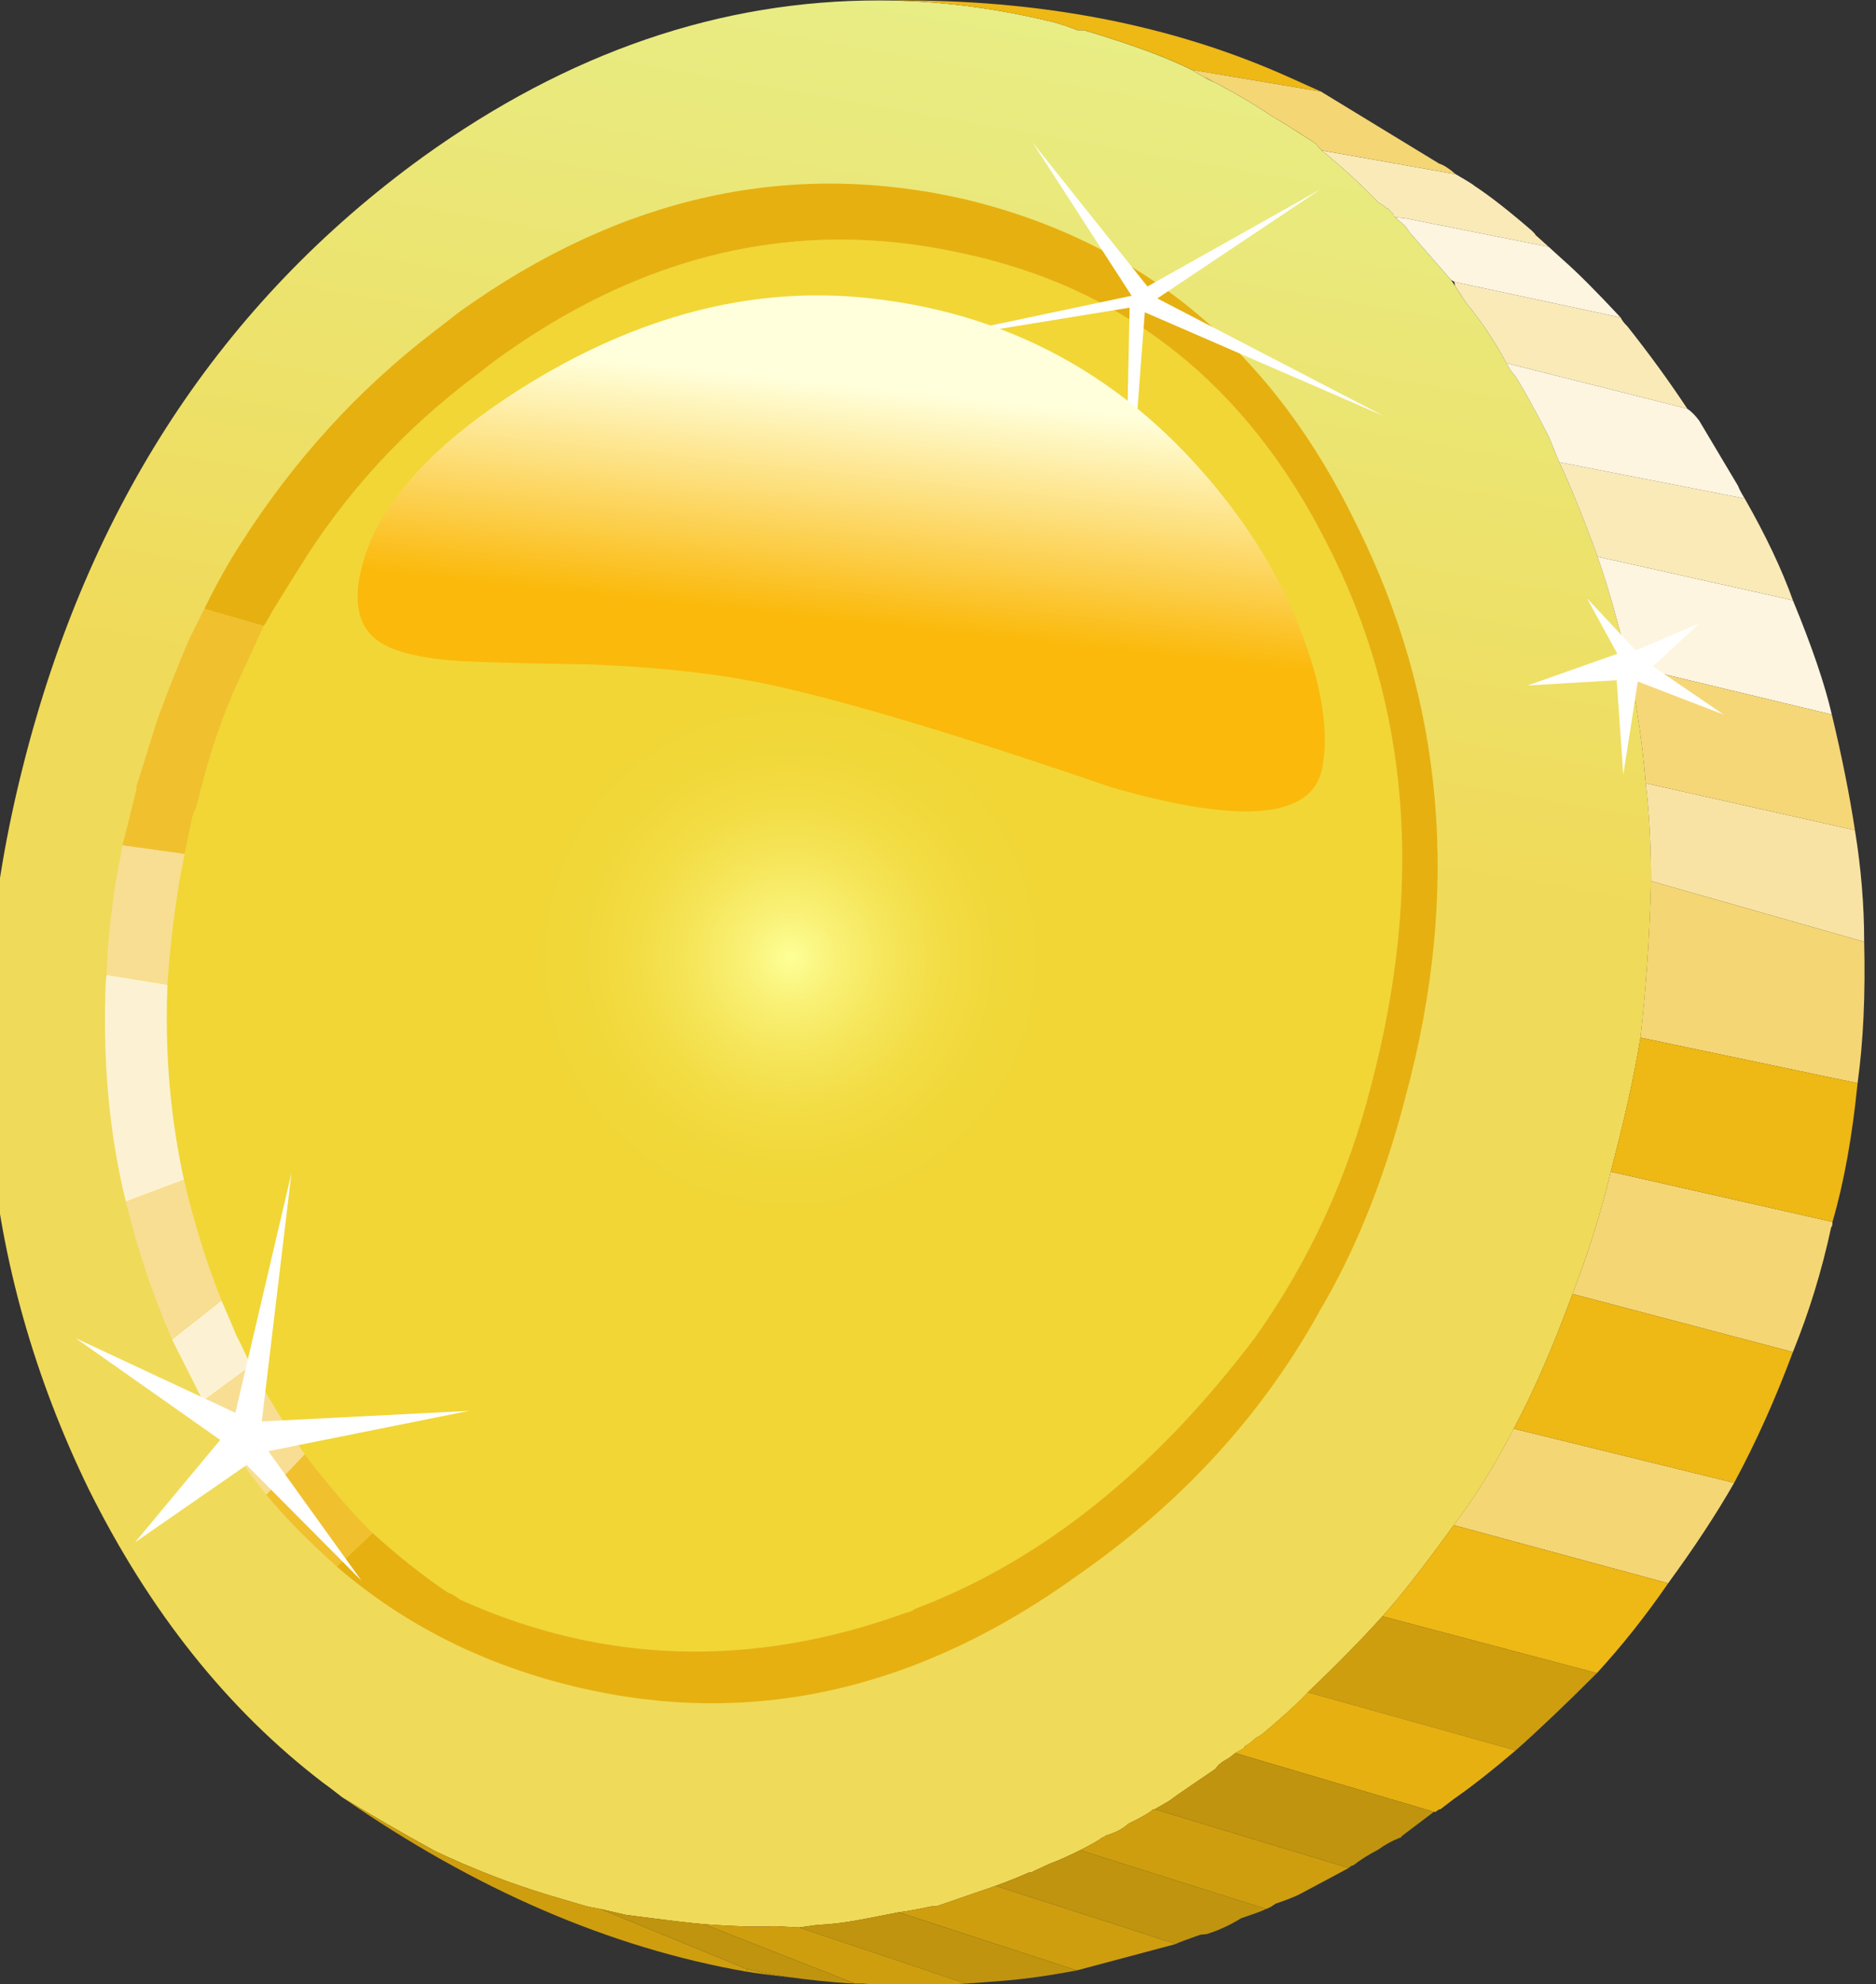
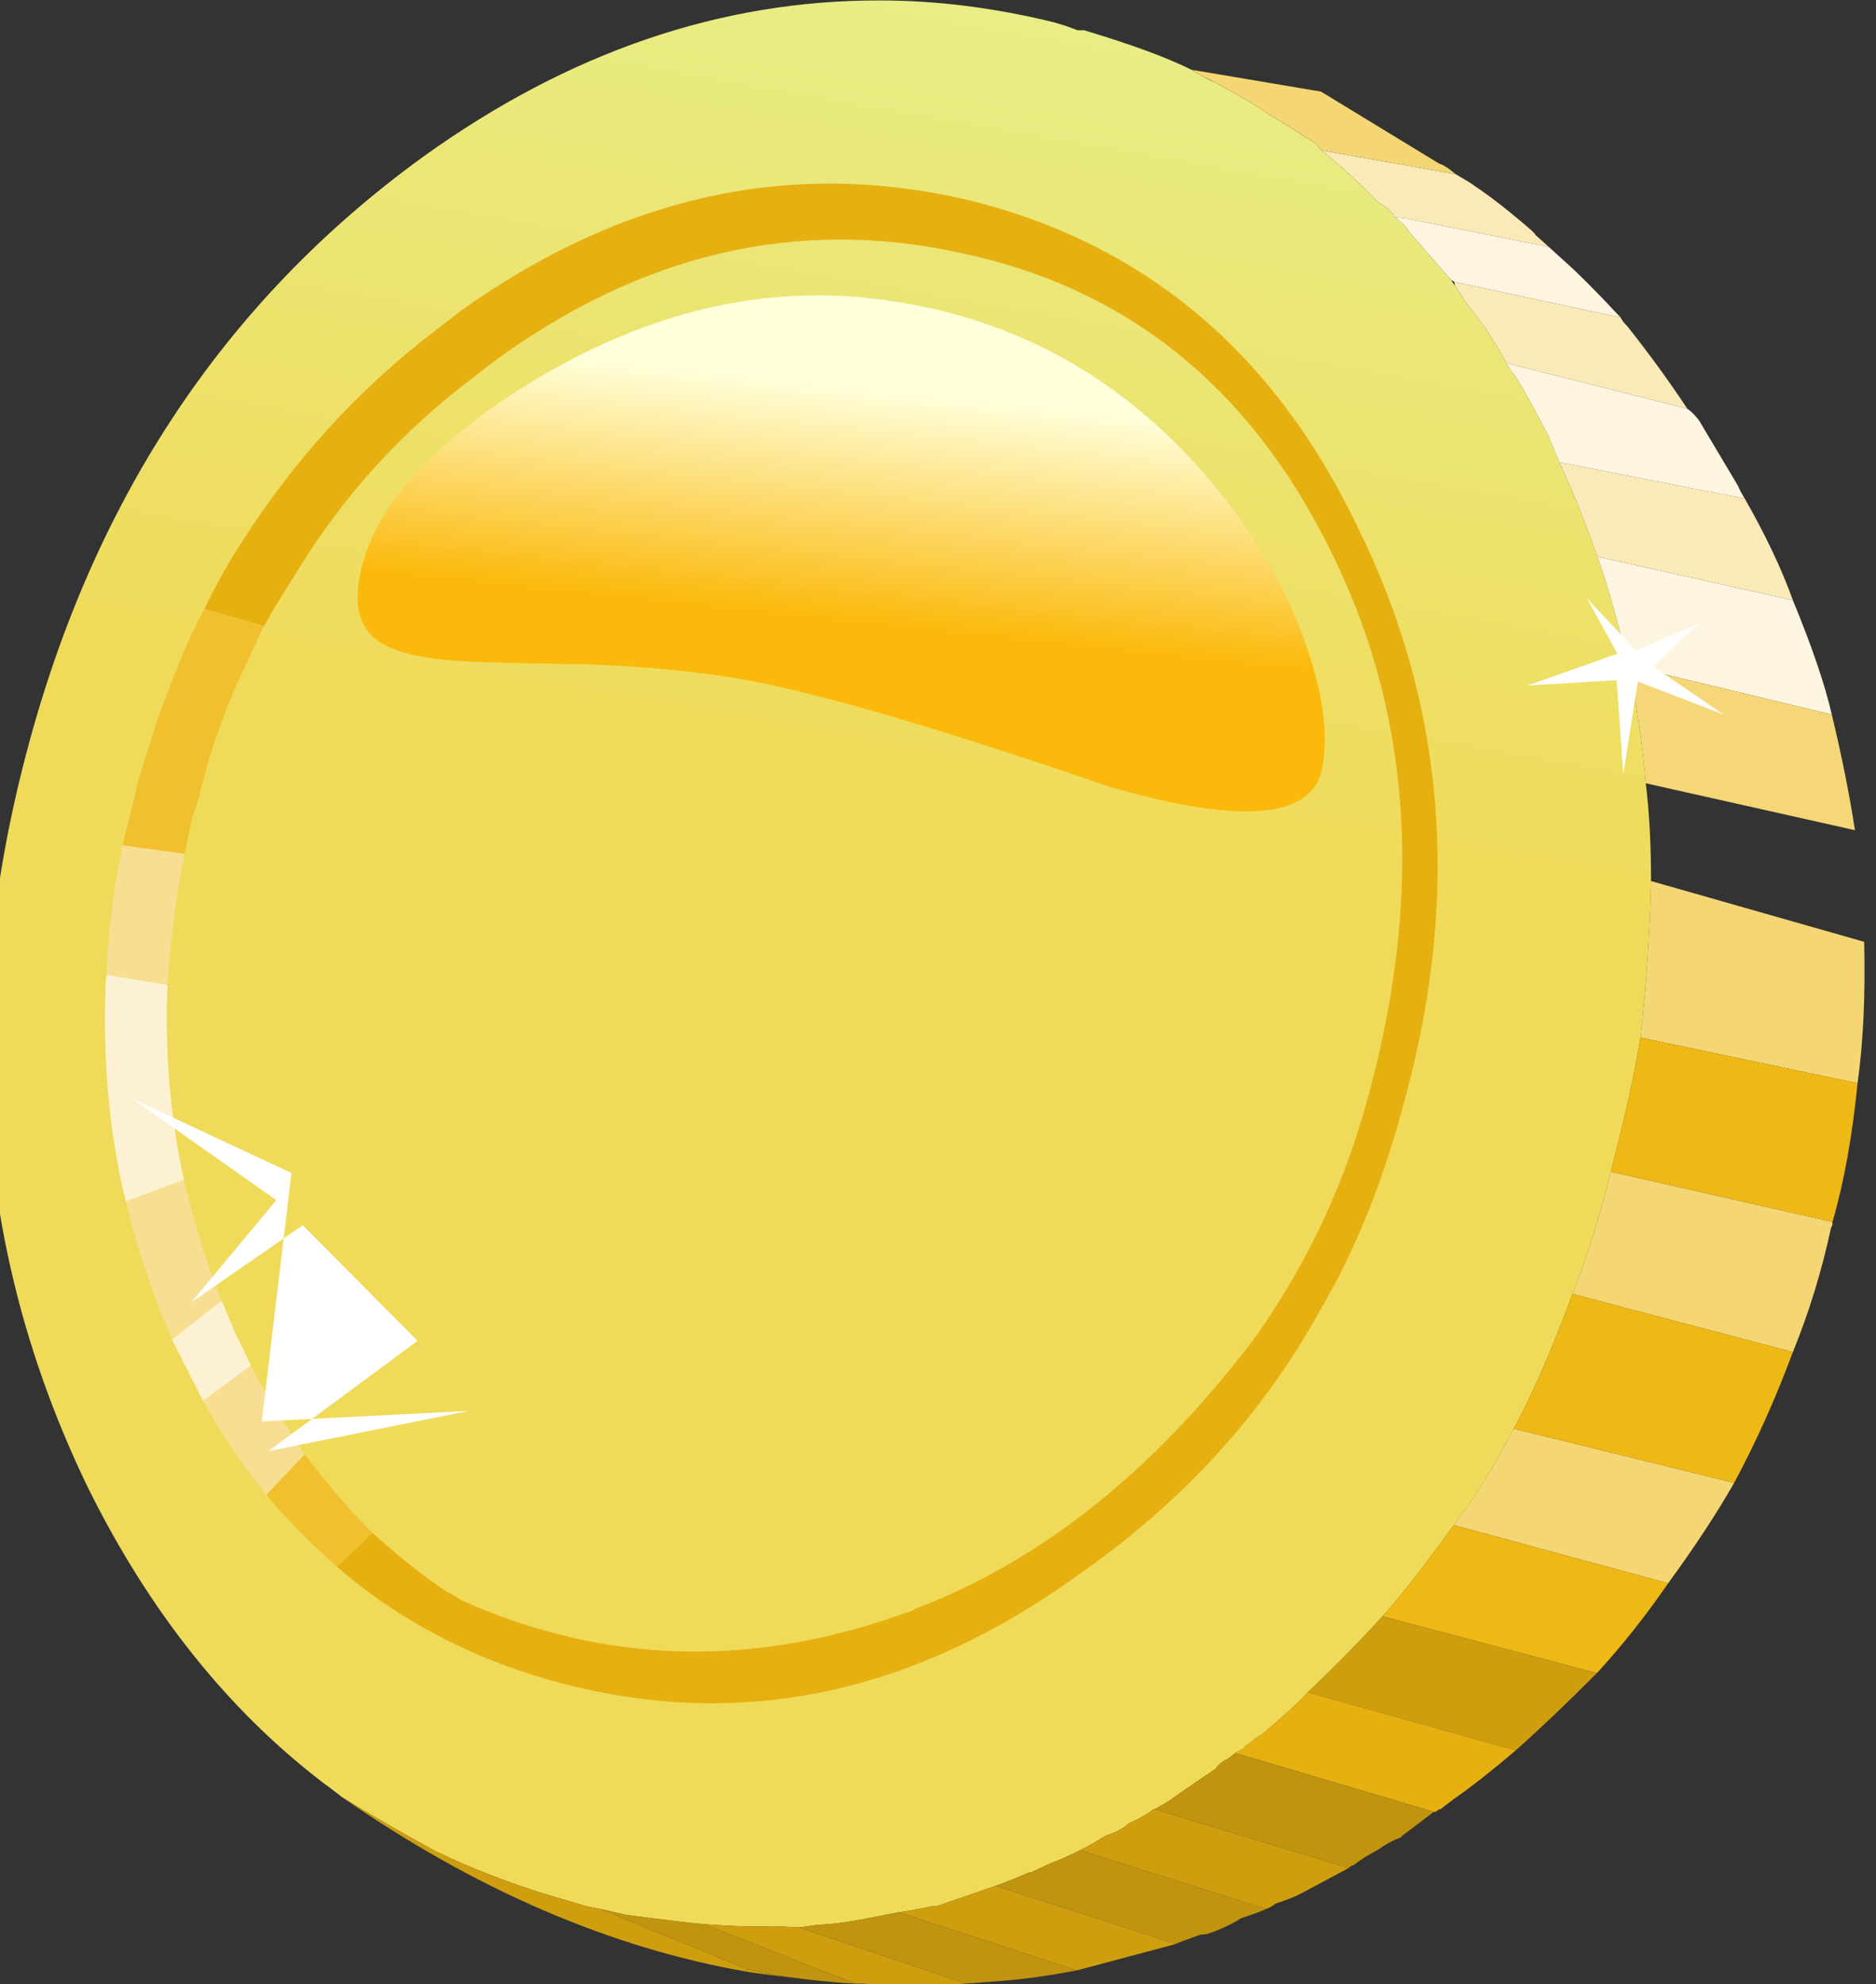
<svg xmlns="http://www.w3.org/2000/svg" version="1.1" x="0px" y="0px" viewBox="0 0 55.564 58.744" style="enable-background:new 0 0 55.564 58.744;" xml:space="preserve">
  <rect x="0" y="0" width="55.564" height="58.744" fill="#333333" stroke="none" />
  <g id="Layer_5">
    <g transform="matrix( 1, 0, 0, 1, 691.8,352.25) ">
      <g transform="matrix( 0.391, 0, 0, 0.391, -344,-380.2) ">
        <g>
          <g id="Symbol_11_0_Layer0_0_MEMBER_0_FILL">
            <linearGradient id="SVGID_1_" gradientUnits="userSpaceOnUse" x1="-2888.539" y1="48.248" x2="-2914.989" y2="-101.852" gradientTransform="matrix(0.391 0 1.501845e-05 -0.391 313.276 90.634)">
              <stop offset="0" style="stop-color:#E8ED85" />
              <stop offset="1" style="stop-color:#F0DA59" />
            </linearGradient>
            <path style="fill:url(#SVGID_1_);" d="M-809.694,73.168c-4.499-1.101-8.882-1.651-13.148-1.651       c-12.065-0.033-23.613,3.919-34.645,11.856c-15.231,11.039-25.329,26.429-30.295,46.173       c-4.933,19.51-3.266,37.752,4.999,54.727c4.633,9.305,10.548,16.708,17.747,22.211c0.333,0.234,0.817,0.6,1.45,1.101       c2.233,1.367,4.566,2.718,6.999,4.052c2.866,1.367,5.799,2.501,8.799,3.402l2.55,0.75c0.233,0.067,0.633,0.15,1.2,0.25       l1.95,0.45c3.066,0.4,5.033,0.634,5.899,0.7c2.166,0.167,3.966,0.217,5.399,0.15l1.8,0.1l1.45-0.2       c1.033-0.033,2.3-0.2,3.799-0.5l2.3-0.45c0.567-0.067,1.4-0.217,2.5-0.45h0.35l4.499-1.551c1-0.367,1.833-0.7,2.5-1       c0.167,0,0.283-0.033,0.35-0.1l1.3-0.6c0.567-0.2,1.317-0.534,2.25-1c0.8-0.4,1.383-0.734,1.75-1c0.1,0,0.15-0.033,0.15-0.1       c0.733-0.2,1.316-0.5,1.75-0.9c0.967-0.467,1.6-0.834,1.9-1.101h0.1c0.766-0.434,1.167-0.667,1.2-0.7       c0.2-0.167,0.816-0.6,1.85-1.301l1.55-1.05c0.167-0.267,0.433-0.5,0.8-0.7c0.1-0.033,0.333-0.2,0.7-0.5l0.7-0.4v-0.1       c0.3-0.167,0.567-0.367,0.8-0.6l0.5-0.3c1.666-1.401,2.833-2.468,3.499-3.202c2.2-2.101,4.083-4.019,5.649-5.753       c1.333-1.467,3.133-3.768,5.399-6.903c1.533-2.001,3.05-4.435,4.549-7.304c1.5-2.801,2.983-6.203,4.449-10.205       c1.166-3.002,2.133-6.086,2.9-9.255l0.2-0.8c0.866-3.268,1.55-6.386,2.05-9.355c0.433-3.802,0.7-7.754,0.8-11.856       c0-2.768-0.133-5.236-0.4-7.404c-0.233-2.868-0.667-5.836-1.3-8.904c-0.8-3.335-1.583-6.086-2.35-8.254       c-1.066-2.935-2.033-5.319-2.9-7.153l-0.8-1.951c-1.1-2.134-1.95-3.668-2.55-4.602c-0.233-0.233-0.45-0.55-0.65-0.95       c-0.9-1.667-1.916-3.185-3.049-4.552l-1.15-1.751l-3.1-3.552c-0.2-0.3-0.333-0.484-0.4-0.55l-0.75-0.65l-0.1-0.1       c0-0.1-0.05-0.183-0.15-0.25c-0.167-0.167-0.25-0.267-0.25-0.3h-0.1c-0.267-0.234-0.483-0.384-0.65-0.45       c-1.233-1.301-2.666-2.618-4.299-3.952l-0.5-0.55c-1.6-1.034-2.666-1.701-3.199-2.001l-1-0.65       c-1.1-0.7-2.483-1.484-4.149-2.351l0.7,0.45l-1.7-1c-1.866-0.934-4.583-1.934-8.149-3.001h-0.5       C-808.494,73.535-809.094,73.334-809.694,73.168z" />
          </g>
        </g>
      </g>
      <g transform="matrix( 0.391, 0, 0, 0.391, -344,-380.2) ">
        <g>
          <g id="Symbol_11_0_Layer0_0_MEMBER_1_FILL">
            <radialGradient id="SVGID_2_" cx="-5471.068" cy="-1131.036" r="50.243" gradientTransform="matrix(0.384 0.07 -0.07 0.385 1192.077 962.385)" gradientUnits="userSpaceOnUse">
              <stop offset="0" style="stop-color:#FDFF96" />
              <stop offset="0.192" style="stop-color:#F9F074" />
              <stop offset="0.388" style="stop-color:#F5E559" />
              <stop offset="0.588" style="stop-color:#F3DD45" />
              <stop offset="0.788" style="stop-color:#F1D83A" />
              <stop offset="1" style="stop-color:#F1D636" />
            </radialGradient>
-             <path style="fill:url(#SVGID_2_);" d="M-852.137,98.88l-1.15,0.9c-5.566,4.135-10.115,9.088-13.648,14.857       c-0.2,0.3-0.883,1.401-2.05,3.302c-0.067,0.167-0.25,0.484-0.55,0.95l-1.25,2.701c-1.067,2.201-1.95,4.402-2.65,6.603       c-0.2,0.6-0.483,1.601-0.85,3.001c-0.067,0.1-0.1,0.25-0.1,0.45l-0.3,1.05c-0.067,0.133-0.15,0.334-0.25,0.6l-0.6,2.851       c-0.267,1.334-0.433,2.251-0.5,2.751c-0.367,2.301-0.633,4.686-0.8,7.154v0.1c-0.2,5.036,0.217,9.921,1.25,14.657       c0.767,3.268,1.716,6.32,2.85,9.154c0.466,1,0.85,1.901,1.15,2.701c0.133,0.234,0.45,0.884,0.95,1.951       c0.067,0.067,0.1,0.167,0.1,0.3c1.2,2.168,2.566,4.402,4.099,6.703c1.9,2.468,3.616,4.452,5.149,5.953       c2,1.801,3.899,3.302,5.699,4.502c0.233,0.067,0.55,0.25,0.95,0.55c10.832,4.869,22.063,5.203,33.695,1       c0.4-0.1,0.633-0.2,0.7-0.3c9.565-3.602,18.164-10.455,25.796-20.56c4.099-5.77,7.032-12.139,8.799-19.109       c3.999-15.174,2.9-28.814-3.3-40.92c-6.099-12.139-15.381-19.51-27.846-22.111C-829.158,87.925-840.939,90.676-852.137,98.88z" />
          </g>
        </g>
      </g>
      <g transform="matrix( 0.391, 0, 0, 0.391, -344,-380.2) ">
        <g>
          <g id="Symbol_11_0_Layer0_0_MEMBER_2_FILL">
            <path style="fill:#CE9E0F;" d="M-832.94,220.79c0.719,0.115,1.869,0.265,3.449,0.45c-1.135-0.163-2.285-0.379-3.449-0.65       V220.79z" />
          </g>
        </g>
      </g>
      <g transform="matrix( 0.391, 0, 0, 0.391, -344,-380.2) ">
        <g>
          <g id="Symbol_11_0_Layer0_0_MEMBER_3_FILL">
            <path style="fill:#FAEAB8;" d="M-766.35,96.079c-0.167-0.167-0.3-0.35-0.4-0.55l-12.598-2.701l0.05,0.3l0.85,1.301       c1.133,1.367,2.15,2.885,3.049,4.552l13.698,3.452c-1.366-2.068-2.883-4.152-4.549-6.253L-766.35,96.079z" />
          </g>
        </g>
      </g>
      <g transform="matrix( 0.391, 0, 0, 0.391, -344,-380.2) ">
        <g>
          <g id="Symbol_11_0_Layer0_0_MEMBER_4_FILL">
            <path style="fill:#FDF5DF;" d="M-766.151,121.891l15.398,3.702c-0.533-2.301-1.516-5.186-2.95-8.654l-14.798-3.302       C-767.734,115.805-766.95,118.556-766.151,121.891z" />
          </g>
        </g>
      </g>
      <g transform="matrix( 0.391, 0, 0, 0.391, -344,-380.2) ">
        <g>
          <g id="Symbol_11_0_Layer0_0_MEMBER_5_FILL">
            <path style="fill:#FAEAB8;" d="M-768.5,113.637l14.798,3.302c-0.833-2.335-2.05-4.902-3.649-7.704l-14.048-2.751       C-770.533,108.318-769.567,110.703-768.5,113.637z" />
          </g>
        </g>
      </g>
      <g transform="matrix( 0.391, 0, 0, 0.391, -344,-380.2) ">
        <g>
          <g id="Symbol_11_0_Layer0_0_MEMBER_6_FILL">
            <path style="fill:#FDF5DF;" d="M-757.352,109.235c-0.267-0.434-0.433-0.75-0.5-0.95l-2.95-4.952c-0.3-0.4-0.6-0.7-0.9-0.9       l-13.698-3.452c0.2,0.4,0.417,0.717,0.65,0.95c0.6,0.934,1.45,2.468,2.55,4.602l0.8,1.951L-757.352,109.235z" />
          </g>
        </g>
      </g>
      <g transform="matrix( 0.391, 0, 0, 0.391, -344,-380.2) ">
        <g>
          <g id="Symbol_11_0_Layer0_0_MEMBER_7_FILL">
-             <path style="fill:#F9E3A4;" d="M-764.451,138.199l16.148,4.602c0-2.768-0.233-5.586-0.7-8.454l-15.848-3.552       C-764.584,132.964-764.451,135.431-764.451,138.199z" />
-           </g>
+             </g>
        </g>
      </g>
      <g transform="matrix( 0.391, 0, 0, 0.391, -344,-380.2) ">
        <g>
          <g id="Symbol_11_0_Layer0_0_MEMBER_8_FILL">
            <path style="fill:#F5D674;" d="M-764.451,138.199c-0.1,4.102-0.367,8.054-0.8,11.856l16.448,3.452       c0.433-3.102,0.6-6.67,0.5-10.705L-764.451,138.199z" />
          </g>
        </g>
      </g>
      <g transform="matrix( 0.391, 0, 0, 0.391, -344,-380.2) ">
        <g>
          <g id="Symbol_11_0_Layer0_0_MEMBER_9_FILL">
            <path style="fill:#F5D778;" d="M-749.003,134.348c-0.4-2.635-0.983-5.553-1.75-8.754l-15.398-3.702       c0.633,3.068,1.067,6.036,1.3,8.904L-749.003,134.348z" />
          </g>
        </g>
      </g>
      <g transform="matrix( 0.391, 0, 0, 0.391, -344,-380.2) ">
        <g>
          <g id="Symbol_11_0_Layer0_0_MEMBER_10_FILL">
            <path style="fill:#F5D674;" d="M-753.702,173.867c1.233-3.035,2.2-6.186,2.9-9.455c0.067-0.033,0.1-0.167,0.1-0.4       l-16.797-3.802c-0.767,3.168-1.733,6.253-2.9,9.255L-753.702,173.867z" />
          </g>
        </g>
      </g>
      <g transform="matrix( 0.391, 0, 0, 0.391, -344,-380.2) ">
        <g>
          <g id="Symbol_11_0_Layer0_0_MEMBER_11_FILL">
            <path style="fill:#EEB815;" d="M-748.803,153.507l-16.448-3.452c-0.5,2.968-1.183,6.086-2.05,9.355l-0.2,0.8l16.797,3.802       C-749.836,161.044-749.203,157.542-748.803,153.507z" />
          </g>
        </g>
      </g>
      <g transform="matrix( 0.391, 0, 0, 0.391, -344,-380.2) ">
        <g>
          <g id="Symbol_11_0_Layer0_0_MEMBER_12_FILL">
            <path style="fill:#F5D674;" d="M-763.151,191.375c2-2.735,3.666-5.269,4.999-7.604l-16.697-4.102       c-1.5,2.868-3.016,5.303-4.549,7.304L-763.151,191.375z" />
          </g>
        </g>
      </g>
      <g transform="matrix( 0.391, 0, 0, 0.391, -344,-380.2) ">
        <g>
          <g id="Symbol_11_0_Layer0_0_MEMBER_13_FILL">
            <path style="fill:#EEB815;" d="M-768.55,198.179c1.9-2.068,3.699-4.336,5.399-6.803l-16.247-4.402       c-2.266,3.135-4.066,5.436-5.399,6.903L-768.55,198.179z" />
          </g>
        </g>
      </g>
      <g transform="matrix( 0.391, 0, 0, 0.391, -344,-380.2) ">
        <g>
          <g id="Symbol_11_0_Layer0_0_MEMBER_14_FILL">
            <path style="fill:#CE9E0F;" d="M-784.798,193.877c-1.566,1.734-3.449,3.652-5.649,5.753l15.748,4.402       c1.766-1.567,3.816-3.518,6.149-5.853L-784.798,193.877z" />
          </g>
        </g>
      </g>
      <g transform="matrix( 0.391, 0, 0, 0.391, -344,-380.2) ">
        <g>
          <g id="Symbol_11_0_Layer0_0_MEMBER_15_FILL">
            <path style="fill:#EEB815;" d="M-758.152,183.772c1.666-3.102,3.15-6.403,4.449-9.905l-16.697-4.402       c-1.466,4.002-2.949,7.404-4.449,10.205L-758.152,183.772z" />
          </g>
        </g>
      </g>
      <g transform="matrix( 0.391, 0, 0, 0.391, -344,-380.2) ">
        <g>
          <g id="Symbol_11_0_Layer0_0_MEMBER_16_FILL">
            <path style="fill:#E6B011;" d="M-790.447,199.629c-0.667,0.734-1.833,1.801-3.499,3.202l-0.5,0.3       c-0.233,0.233-0.5,0.433-0.8,0.6v0.1l-0.7,0.4l15.048,4.452h0.15c0.133-0.133,0.25-0.2,0.35-0.2l1.05-0.8       c1.3-0.9,2.85-2.118,4.649-3.652L-790.447,199.629z" />
          </g>
        </g>
      </g>
      <g transform="matrix( 0.391, 0, 0, 0.391, -344,-380.2) ">
        <g>
          <g id="Symbol_11_0_Layer0_0_MEMBER_17_FILL">
            <path style="fill:#C0940E;" d="M-797.446,205.432l-1.55,1.05c-1.033,0.7-1.65,1.134-1.85,1.301       c-0.033,0.033-0.433,0.267-1.2,0.7l14.698,4.452c0.133-0.133,0.25-0.2,0.35-0.2c0.5-0.4,1.133-0.8,1.9-1.201       c0.5-0.367,1.05-0.667,1.65-0.9c0.067,0,0.1-0.033,0.1-0.1l2.45-1.851l-15.048-4.452c-0.367,0.3-0.6,0.467-0.7,0.5       C-797.012,204.932-797.279,205.165-797.446,205.432z" />
          </g>
        </g>
      </g>
      <g transform="matrix( 0.391, 0, 0, 0.391, -344,-380.2) ">
        <g>
          <g id="Symbol_11_0_Layer0_0_MEMBER_18_FILL">
            <path style="fill:#C0940E;" d="M-800.445,218.689c0.1-0.067,0.717-0.3,1.85-0.7l0.5-0.05c0.933-0.3,1.8-0.7,2.6-1.201       c1-0.334,1.633-0.567,1.9-0.7l-14.098-4.452c-0.933,0.467-1.683,0.8-2.25,1l-1.3,0.6c-0.067,0.067-0.183,0.1-0.35,0.1       c-0.667,0.3-1.5,0.634-2.5,1L-800.445,218.689z" />
          </g>
        </g>
      </g>
      <g transform="matrix( 0.391, 0, 0, 0.391, -344,-380.2) ">
        <g>
          <g id="Symbol_11_0_Layer0_0_MEMBER_19_FILL">
            <path style="fill:#CE9E0F;" d="M-807.944,220.69l7.499-2.001l-13.648-4.402l-4.499,1.551h-0.35       c-1.1,0.234-1.933,0.384-2.5,0.45L-807.944,220.69z" />
          </g>
        </g>
      </g>
      <g transform="matrix( 0.391, 0, 0, 0.391, -344,-380.2) ">
        <g>
          <g id="Symbol_11_0_Layer0_0_MEMBER_20_FILL">
            <path style="fill:#C0940E;" d="M-821.442,216.288l-2.3,0.45c-1.5,0.3-2.766,0.467-3.799,0.5l-1.45,0.2l12.648,4.252l2.65-0.2       c1.733-0.133,3.649-0.4,5.749-0.8L-821.442,216.288z" />
          </g>
        </g>
      </g>
      <g transform="matrix( 0.391, 0, 0, 0.391, -344,-380.2) ">
        <g>
          <g id="Symbol_11_0_Layer0_0_MEMBER_21_FILL">
            <path style="fill:#CE9E0F;" d="M-856.587,211.635c-2.433-1.334-4.766-2.685-6.999-4.052       c10.098,7.003,20.313,11.406,30.645,13.207v-0.2l-11.098-4.552c-0.567-0.1-0.967-0.183-1.2-0.25l-2.55-0.75       C-850.787,214.136-853.72,213.003-856.587,211.635z" />
          </g>
        </g>
      </g>
      <g transform="matrix( 0.391, 0, 0, 0.391, -344,-380.2) ">
        <g>
          <g id="Symbol_11_0_Layer0_0_MEMBER_22_FILL">
            <path style="fill:#CE9E0F;" d="M-824.142,221.69c2.066,0.167,4.666,0.167,7.799,0l-12.648-4.252l-1.8-0.1       c-1.433,0.067-3.233,0.017-5.399-0.15l11.448,4.502H-824.142z" />
          </g>
        </g>
      </g>
      <g transform="matrix( 0.391, 0, 0, 0.391, -344,-380.2) ">
        <g>
          <g id="Symbol_11_0_Layer0_0_MEMBER_23_FILL">
            <path style="fill:#C0940E;" d="M-842.089,216.488l-1.95-0.45l11.098,4.552c1.433,0.334,2.85,0.584,4.249,0.75       c1.733,0.2,3.05,0.317,3.949,0.35l-11.448-4.502C-837.056,217.121-839.023,216.888-842.089,216.488z" />
          </g>
        </g>
      </g>
      <g transform="matrix( 0.391, 0, 0, 0.391, -344,-380.2) ">
        <g>
          <g id="Symbol_11_0_Layer0_0_MEMBER_24_FILL">
            <path style="fill:#CE9E0F;" d="M-802.145,208.484c-0.3,0.267-0.933,0.634-1.9,1.101c-0.433,0.4-1.016,0.7-1.75,0.9       c0,0.067-0.05,0.1-0.15,0.1c-0.367,0.267-0.95,0.6-1.75,1l14.098,4.452c0.267-0.1,0.5-0.234,0.7-0.4c0.8-0.267,1.4-0.5,1.8-0.7       l3.749-2.001l-14.698-4.452H-802.145z" />
          </g>
        </g>
      </g>
      <g transform="matrix( 0.391, 0, 0, 0.391, -344,-380.2) ">
        <g>
          <g id="Symbol_11_0_Layer0_0_MEMBER_25_FILL">
            <path style="fill:#FAEAB8;" d="M-783.948,87.825l0.1,0.1l0.85,0.1l10.798,2.151l-1-0.9c0-0.033-0.083-0.133-0.25-0.3       c-1.733-1.501-3.183-2.635-4.349-3.402c-0.1-0.1-0.583-0.4-1.45-0.9l-10.148-1.801c1.633,1.334,3.066,2.651,4.299,3.952       c0.167,0.067,0.383,0.217,0.65,0.45h0.1c0,0.033,0.083,0.133,0.25,0.3C-783.998,87.641-783.948,87.725-783.948,87.825z" />
          </g>
        </g>
      </g>
      <g transform="matrix( 0.391, 0, 0, 0.391, -344,-380.2) ">
        <g>
          <g id="Symbol_11_0_Layer0_0_MEMBER_26_FILL">
            <path style="fill:#FDF5DF;" d="M-772.2,90.176l-10.798-2.151l-0.85-0.1l0.75,0.65c0.067,0.067,0.2,0.25,0.4,0.55l3.1,3.552       l0.25,0.15l12.598,2.701c-1.833-1.968-3.283-3.418-4.349-4.352L-772.2,90.176z" />
          </g>
        </g>
      </g>
      <g transform="matrix( 0.391, 0, 0, 0.391, -344,-380.2) ">
        <g>
          <g id="Symbol_11_0_Layer0_0_MEMBER_27_FILL">
-             <path style="fill:#EEB815;" d="M-822.042,71.517c4.014,0.069,8.13,0.619,12.348,1.651c0.6,0.167,1.2,0.367,1.8,0.6h0.5       c3.566,1.067,6.282,2.068,8.149,3.001l9.798,1.651l-2.45-1.101C-800.752,73.345-810.8,71.411-822.042,71.517z" />
-           </g>
+             </g>
        </g>
      </g>
      <g transform="matrix( 0.391, 0, 0, 0.391, -344,-380.2) ">
        <g>
          <g id="Symbol_11_0_Layer0_0_MEMBER_28_FILL">
            <path style="fill:#F5D674;" d="M-779.248,84.673c-0.5-0.434-0.917-0.7-1.25-0.8l-8.949-5.453l-9.798-1.651l1.7,1l-0.7-0.45       c1.666,0.867,3.05,1.651,4.149,2.351l1,0.65c0.533,0.3,1.6,0.967,3.199,2.001l0.5,0.55L-779.248,84.673z" />
          </g>
        </g>
      </g>
      <g transform="matrix( 0.391, 0, 0, 0.391, -344,-380.2) ">
        <g>
          <g id="Symbol_11_0_Layer0_0_MEMBER_29_FILL">
            <path style="fill:#FCF2D3;" d="M-876.484,172.916l2.35,4.652l3.599-2.651c0-0.133-0.033-0.233-0.1-0.3       c-0.5-1.067-0.816-1.717-0.95-1.951l-1.15-2.701L-876.484,172.916z" />
          </g>
        </g>
      </g>
      <g transform="matrix( 0.391, 0, 0, 0.391, -344,-380.2) ">
        <g>
          <g id="Symbol_11_0_Layer0_0_MEMBER_30_FILL">
            <path style="fill:#F8DE92;" d="M-875.584,160.81l-4.399,1.651c0.833,3.468,2,6.953,3.499,10.455l3.749-2.951       C-873.867,167.13-874.817,164.079-875.584,160.81z" />
          </g>
        </g>
      </g>
      <g transform="matrix( 0.391, 0, 0, 0.391, -344,-380.2) ">
        <g>
          <g id="Symbol_11_0_Layer0_0_MEMBER_31_FILL">
            <path style="fill:#F8DE92;" d="M-874.134,177.569c1.366,2.468,2.966,4.836,4.799,7.103l2.9-3.051       c-1.533-2.301-2.9-4.536-4.099-6.703L-874.134,177.569z" />
          </g>
        </g>
      </g>
      <g transform="matrix( 0.391, 0, 0, 0.391, -344,-380.2) ">
        <g>
          <g id="Symbol_11_0_Layer0_0_MEMBER_32_FILL">
            <path style="fill:#F0C02F;" d="M-869.335,184.672c1.3,1.601,3.083,3.418,5.349,5.453l2.7-2.551       c-1.533-1.501-3.25-3.485-5.149-5.953L-869.335,184.672z" />
          </g>
        </g>
      </g>
      <g transform="matrix( 0.391, 0, 0, 0.391, -344,-380.2) ">
        <g>
          <g id="Symbol_11_0_Layer0_0_MEMBER_33_FILL">
            <path style="fill:#E6B011;" d="M-854.687,95.078l-2,1.551c-5.699,4.369-10.548,9.688-14.548,15.958       c-0.9,1.367-1.833,3.035-2.8,5.002l4.499,1.301c0.3-0.467,0.483-0.784,0.55-0.95c1.167-1.901,1.85-3.001,2.05-3.302       c3.533-5.769,8.082-10.722,13.648-14.857l1.15-0.9c11.198-8.204,22.98-10.955,35.345-8.254       c12.465,2.601,21.747,9.972,27.846,22.111c6.199,12.106,7.299,25.746,3.3,40.92c-1.766,6.97-4.699,13.34-8.799,19.109       c-7.632,10.105-16.231,16.958-25.796,20.56c-0.067,0.1-0.3,0.2-0.7,0.3c-11.632,4.202-22.863,3.869-33.695-1       c-0.4-0.3-0.717-0.484-0.95-0.55c-1.8-1.201-3.699-2.701-5.699-4.502l-2.7,2.551c5.099,4.402,11.148,7.437,18.147,9.104       c13.198,3.135,25.896,0.284,38.094-8.554c7.832-5.469,13.915-12.139,18.247-20.01c2.733-4.636,4.899-10.072,6.499-16.308       c4.133-15.374,2.899-29.714-3.699-43.021c-6.332-13.206-16.164-21.444-29.495-24.712       C-829.591,83.489-842.422,86.308-854.687,95.078z" />
          </g>
        </g>
      </g>
      <g transform="matrix( 0.391, 0, 0, 0.391, -344,-380.2) ">
        <g>
          <g id="Symbol_11_0_Layer0_0_MEMBER_34_FILL">
            <path style="fill:#FCF2D3;" d="M-881.433,145.303c-0.067,0.334-0.1,0.784-0.1,1.351c-0.167,5.669,0.35,10.939,1.55,15.808       l4.399-1.651c-1.033-4.736-1.45-9.621-1.25-14.657v-0.1L-881.433,145.303z" />
          </g>
        </g>
      </g>
      <g transform="matrix( 0.391, 0, 0, 0.391, -344,-380.2) ">
        <g>
          <g id="Symbol_11_0_Layer0_0_MEMBER_35_FILL">
            <path style="fill:#F0C02F;" d="M-874.034,117.589l-1.15,2.301c-0.867,2.034-1.666,4.052-2.4,6.053l-1.6,5.103v0.25l-1.05,4.202       l4.699,0.65l0.6-2.851c0.1-0.267,0.183-0.467,0.25-0.6l0.3-1.05c0-0.2,0.033-0.35,0.1-0.45c0.367-1.401,0.65-2.401,0.85-3.001       c0.7-2.201,1.583-4.402,2.65-6.603l1.25-2.701L-874.034,117.589z" />
          </g>
        </g>
      </g>
      <g transform="matrix( 0.391, 0, 0, 0.391, -344,-380.2) ">
        <g>
          <g id="Symbol_11_0_Layer0_0_MEMBER_36_FILL">
            <path style="fill:#F8DE92;" d="M-880.833,138.75c-0.4,2.935-0.6,5.119-0.6,6.553l4.599,0.75c0.167-2.468,0.433-4.852,0.8-7.154       c0.067-0.5,0.233-1.417,0.5-2.751l-4.699-0.65L-880.833,138.75z" />
          </g>
        </g>
      </g>
      <g transform="matrix( 0.391, 0, 0, 0.391, -344,-380.2) ">
        <g>
          <g id="Symbol_11_0_Layer0_0_MEMBER_37_FILL">
-             <path style="fill:#FFFFFF;" d="M-789.497,85.824l-13.098,7.354l-8.699-10.905l7.499,11.606l-18.247,3.852l18.097-2.951       l-0.45,21.56l1.6-21.21l18.097,7.854l-17.147-8.904L-789.497,85.824z" />
-           </g>
+             </g>
        </g>
      </g>
      <g transform="matrix( 0.391, 0, 0, 0.391, -344,-380.2) ">
        <g>
          <g id="Symbol_11_0_Layer0_0_MEMBER_38_FILL">
            <path style="fill:#FFFFFF;" d="M-767.05,122.992l0.5,7.153l1.1-7.053l6.499,2.501l-5.349-3.652l3.499-3.252l-4.799,2.051       l-3.699-3.952l2.3,4.202l-6.799,2.401L-767.05,122.992z" />
          </g>
        </g>
      </g>
      <g transform="matrix( 0.391, 0, 0, 0.391, -344,-380.2) ">
        <g>
          <g id="Symbol_11_0_Layer0_0_MEMBER_39_FILL">
-             <path style="fill:#FFFFFF;" d="M-869.185,181.37l15.198-3.051l-15.698,0.8l2.25-18.809l-4.249,18.159l-12.098-5.653       l10.948,7.704l-6.449,7.754l8.449-5.853l8.699,8.754L-869.185,181.37z" />
+             <path style="fill:#FFFFFF;" d="M-869.185,181.37l15.198-3.051l-15.698,0.8l2.25-18.809l-12.098-5.653       l10.948,7.704l-6.449,7.754l8.449-5.853l8.699,8.754L-869.185,181.37z" />
          </g>
        </g>
      </g>
      <g transform="matrix( 0.391, 0, 0, 0.391, -344,-380.2) ">
        <g>
          <g id="Symbol_11_0_Layer0_0_MEMBER_40_FILL">
            <linearGradient id="SVGID_3_" gradientUnits="userSpaceOnUse" x1="-2911.142" y1="-25.786" x2="-2915.967" y2="-70.911" gradientTransform="matrix(0.391 0 1.501845e-05 -0.391 313.276 90.634)">
              <stop offset="0" style="stop-color:#FFFFDB" />
              <stop offset="1" style="stop-color:#FBB90B" />
            </linearGradient>
            <path style="fill:url(#SVGID_3_);" d="M-824.542,93.978c-8.265-0.7-16.514,1.451-24.746,6.453       c-7.732,4.736-12.065,9.671-12.998,14.807c-0.4,2.268,0.083,3.869,1.45,4.802c1.133,0.8,3.183,1.301,6.149,1.501       c1.8,0.1,5.033,0.183,9.698,0.25c4.566,0.167,8.599,0.567,12.098,1.201c5.732,1.067,14.914,3.769,27.546,8.104       c9.965,2.868,15.298,2.368,15.998-1.501c0.467-2.501,0.05-5.603-1.25-9.305c-1.366-3.935-3.466-7.687-6.299-11.255       C-804.061,99.998-813.277,94.978-824.542,93.978z" />
          </g>
        </g>
      </g>
    </g>
  </g>
  <g id="Layer_1">
</g>
</svg>